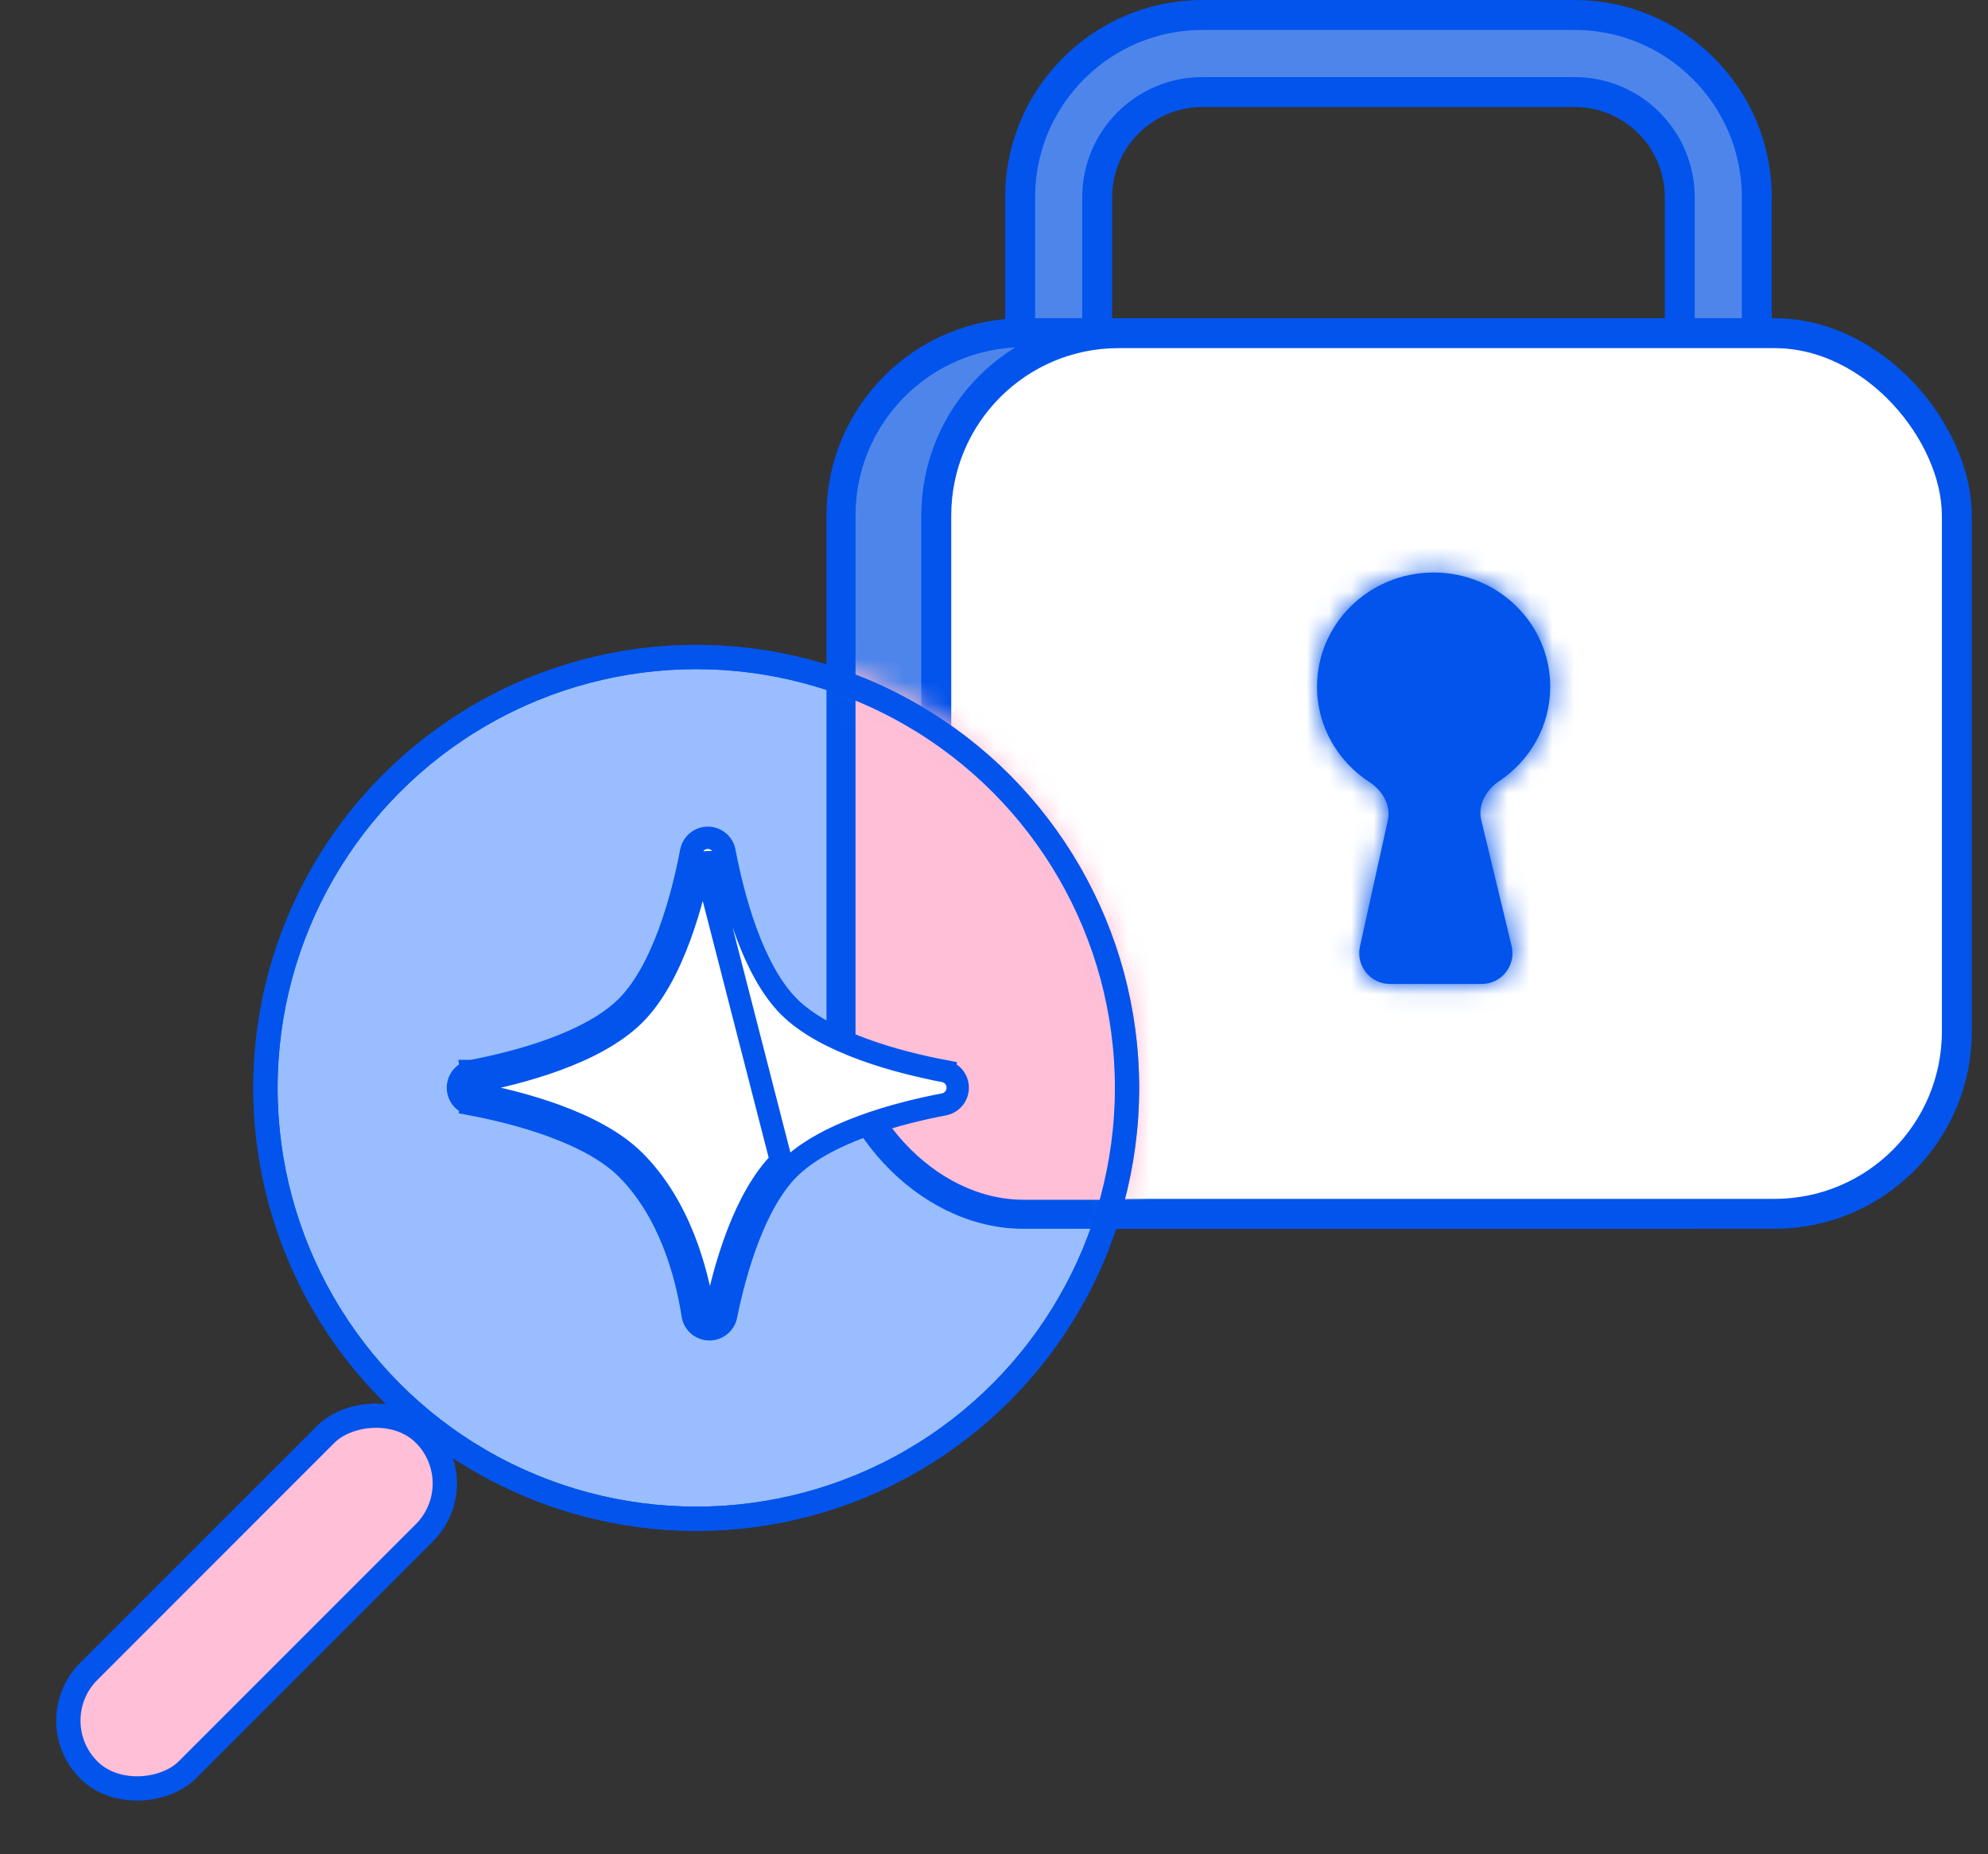
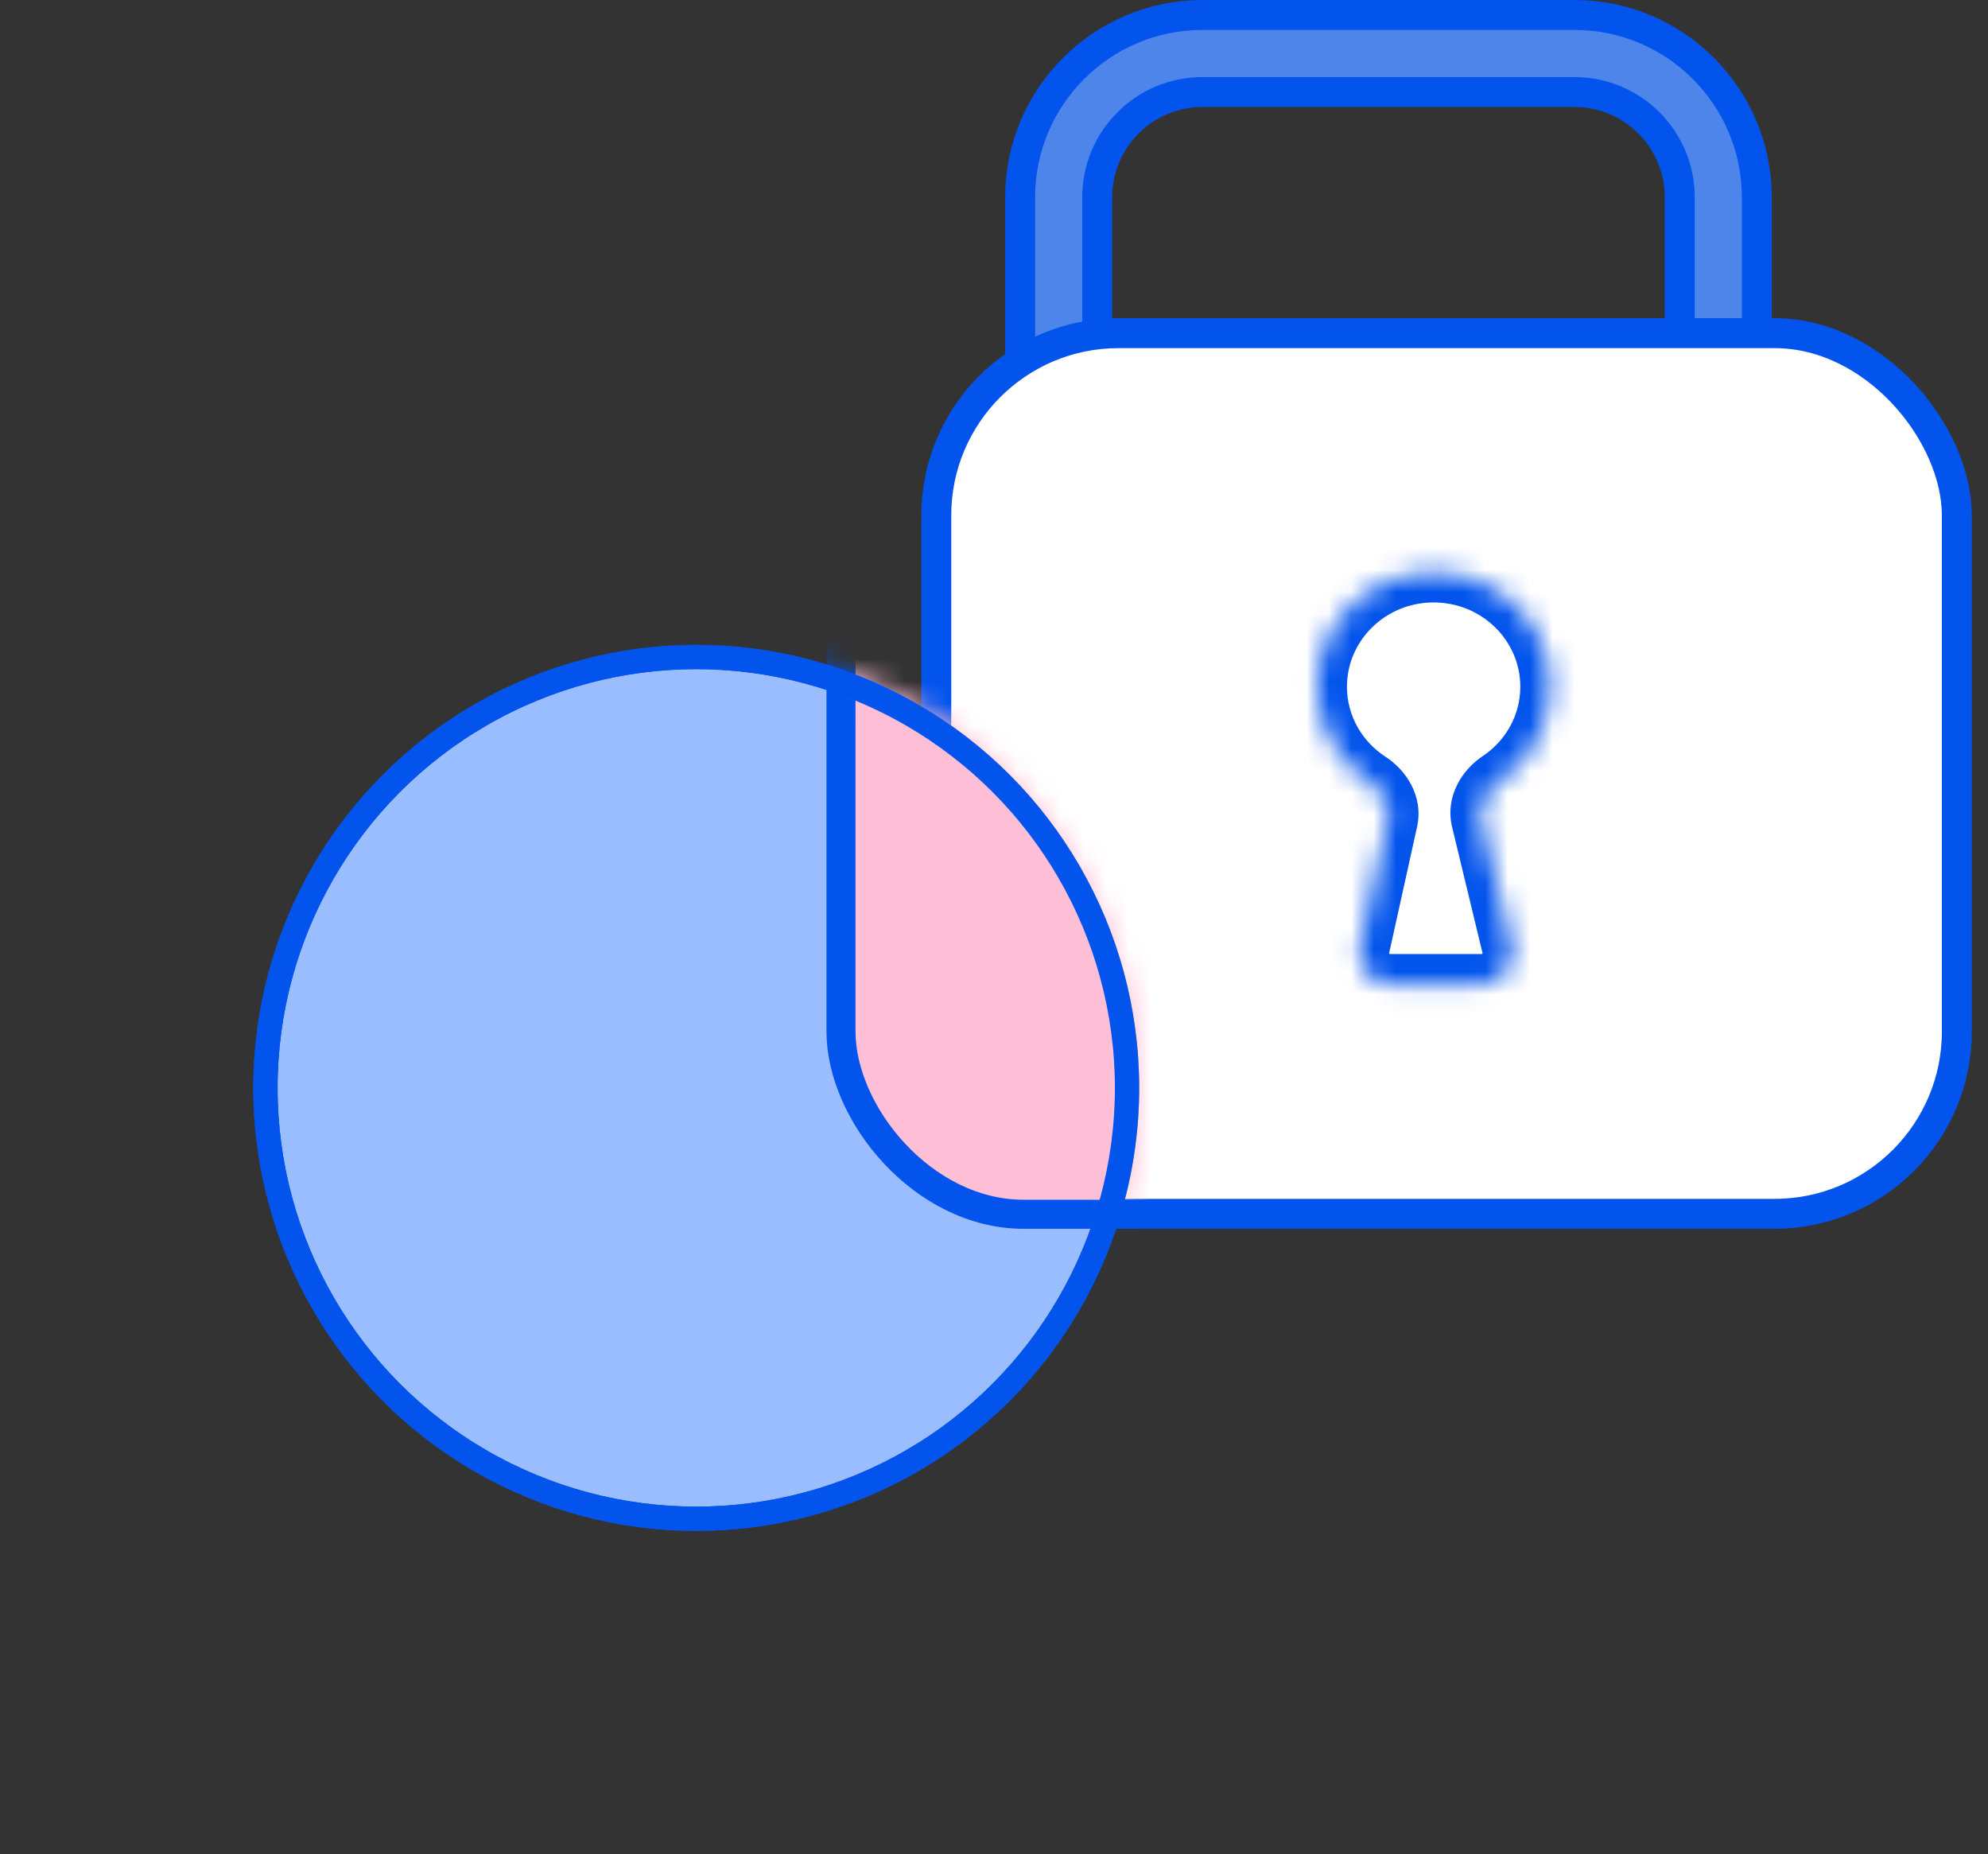
<svg xmlns="http://www.w3.org/2000/svg" width="89" height="83" viewBox="0 0 89 83" fill="none">
  <rect x="0" y="0" width="89" height="83" fill="#333333" stroke="none" />
  <path d="M70.49 29.08H53.83C49.33 29.08 45.67 25.42 45.67 20.92V8.83C45.67 4.33 49.33 0.67 53.83 0.67H70.49C74.99 0.67 78.65 4.33 78.65 8.83V20.92C78.65 25.42 74.99 29.08 70.49 29.08ZM53.83 4.12C51.23 4.12 49.12 6.23 49.12 8.83V20.92C49.12 23.52 51.23 25.63 53.83 25.63H70.49C73.09 25.63 75.2 23.52 75.2 20.92V8.83C75.2 6.23 73.09 4.12 70.49 4.12H53.83Z" fill="#4D85EB" stroke="#0254EC" stroke-width="1.34" />
-   <rect x="37.65" y="14.892" width="45.729" height="39.458" rx="8.181" fill="#4D85EB" stroke="#0254EC" stroke-width="1.3" />
  <path d="M58.318 44.02C58.318 44.886 59.02 45.588 59.886 45.588C60.752 45.588 61.453 44.886 61.453 44.02L58.318 44.02ZM58.318 27.668L58.318 44.02L61.453 44.02L61.453 27.668L58.318 27.668Z" fill="#0254EC" />
  <path d="M64.137 30.736C64.137 32.975 62.277 34.827 59.935 34.827C57.594 34.827 55.734 32.975 55.734 30.736C55.734 28.496 57.594 26.644 59.935 26.644C62.277 26.644 64.137 28.496 64.137 30.736Z" fill="#0254EC" stroke="#0254EC" stroke-width="2.038" />
  <rect x="41.916" y="14.912" width="45.689" height="39.418" rx="8.161" fill="white" stroke="#0254EC" stroke-width="1.34" />
  <mask id="path-6-inside-1_908_20181" fill="white">
    <path fill-rule="evenodd" clip-rule="evenodd" d="M66.313 36.708C66.149 36.029 66.533 35.351 67.114 34.964C68.495 34.045 69.402 32.494 69.402 30.736C69.402 27.913 67.065 25.625 64.182 25.625C61.298 25.625 58.961 27.913 58.961 30.736C58.961 32.518 59.893 34.087 61.306 35.002C61.889 35.379 62.28 36.046 62.13 36.723L60.883 42.367C60.693 43.227 61.347 44.041 62.227 44.041L66.335 44.041C67.225 44.041 67.882 43.208 67.673 42.342L66.313 36.708Z" />
  </mask>
-   <path fill-rule="evenodd" clip-rule="evenodd" d="M66.313 36.708C66.149 36.029 66.533 35.351 67.114 34.964C68.495 34.045 69.402 32.494 69.402 30.736C69.402 27.913 67.065 25.625 64.182 25.625C61.298 25.625 58.961 27.913 58.961 30.736C58.961 32.518 59.893 34.087 61.306 35.002C61.889 35.379 62.28 36.046 62.13 36.723L60.883 42.367C60.693 43.227 61.347 44.041 62.227 44.041L66.335 44.041C67.225 44.041 67.882 43.208 67.673 42.342L66.313 36.708Z" fill="#0254EC" />
  <path d="M61.306 35.002L60.578 36.127L61.306 35.002ZM67.673 42.342L68.975 42.027L67.673 42.342ZM66.313 36.708L65.01 37.022L66.313 36.708ZM68.062 30.736C68.062 32.019 67.402 33.163 66.371 33.849L67.857 36.08C69.588 34.927 70.742 32.969 70.742 30.736H68.062ZM64.182 26.965C66.352 26.965 68.062 28.68 68.062 30.736H70.742C70.742 27.147 67.778 24.285 64.182 24.285V26.965ZM60.301 30.736C60.301 28.68 62.011 26.965 64.182 26.965V24.285C60.585 24.285 57.621 27.147 57.621 30.736H60.301ZM62.034 33.877C60.979 33.194 60.301 32.036 60.301 30.736H57.621C57.621 33 58.807 34.981 60.578 36.127L62.034 33.877ZM62.191 42.657L63.439 37.012L60.822 36.434L59.574 42.078L62.191 42.657ZM66.335 42.701L62.227 42.701L62.227 45.381L66.335 45.381L66.335 42.701ZM65.01 37.022L66.37 42.656L68.975 42.027L67.616 36.393L65.01 37.022ZM59.574 42.078C59.2 43.774 60.49 45.381 62.227 45.381L62.227 42.701C62.22 42.701 62.217 42.7 62.215 42.7C62.214 42.699 62.213 42.699 62.211 42.698C62.208 42.697 62.203 42.693 62.198 42.687C62.193 42.681 62.191 42.675 62.19 42.672C62.19 42.671 62.19 42.669 62.19 42.668C62.19 42.666 62.19 42.663 62.191 42.657L59.574 42.078ZM60.578 36.127C60.689 36.198 60.763 36.287 60.798 36.358C60.815 36.39 60.82 36.412 60.822 36.422C60.823 36.43 60.822 36.432 60.822 36.434L63.439 37.012C63.745 35.626 62.929 34.456 62.034 33.877L60.578 36.127ZM66.335 45.381C68.093 45.381 69.388 43.736 68.975 42.027L66.37 42.656C66.371 42.662 66.372 42.666 66.372 42.667C66.372 42.669 66.371 42.67 66.371 42.672C66.371 42.675 66.368 42.681 66.363 42.687C66.358 42.693 66.353 42.697 66.35 42.698C66.349 42.699 66.348 42.699 66.346 42.7C66.345 42.7 66.341 42.701 66.335 42.701L66.335 45.381ZM66.371 33.849C65.479 34.443 64.675 35.633 65.01 37.022L67.616 36.393C67.615 36.392 67.615 36.389 67.616 36.381C67.617 36.371 67.622 36.349 67.638 36.316C67.673 36.244 67.746 36.153 67.857 36.08L66.371 33.849Z" fill="#0254EC" mask="url(#path-6-inside-1_908_20181)" />
  <circle cx="19.829" cy="19.829" r="19.286" transform="matrix(-1 0 0 1 50.999 28.864)" fill="#99BDFF" stroke="#0254EC" stroke-width="1.087" />
-   <rect x="-0.769" width="6.24" height="21.253" rx="3.12" transform="matrix(-0.707 -0.707 -0.707 0.707 20.662 65.856)" fill="#FFBFD6" stroke="#0254EC" stroke-width="1.087" />
  <mask id="mask0_908_20181" style="mask-type:alpha" maskUnits="userSpaceOnUse" x="11" y="28" width="40" height="41">
    <circle cx="19.829" cy="19.829" r="19.286" transform="matrix(-1 0 0 1 51 28.864)" fill="#99BDFF" stroke="#0254EC" stroke-width="1.087" />
  </mask>
  <g mask="url(#mask0_908_20181)">
    <rect x="37.65" y="14.892" width="45.729" height="39.458" rx="8.181" fill="#FFBFD6" stroke="#0254EC" stroke-width="1.3" />
  </g>
-   <path d="M21.212 48.941L21.119 49.432C22.117 49.621 23.448 49.931 24.74 50.406C26.041 50.883 27.254 51.512 28.057 52.315C29.963 54.222 30.717 56.974 31.01 58.854C31.036 59.03 31.124 59.191 31.258 59.309C31.392 59.428 31.564 59.495 31.743 59.5C31.922 59.504 32.097 59.445 32.237 59.333C32.376 59.221 32.472 59.064 32.507 58.889C32.713 57.879 33.03 56.615 33.494 55.406C33.962 54.19 34.564 53.071 35.319 52.315L35.319 52.315C36.122 51.512 37.335 50.883 38.636 50.406C39.927 49.931 41.259 49.621 42.257 49.432C42.431 49.399 42.588 49.307 42.701 49.17C42.814 49.034 42.876 48.862 42.876 48.685C42.876 48.507 42.814 48.336 42.701 48.199C42.588 48.063 42.43 47.97 42.256 47.938L42.164 48.429L42.258 47.938C41.26 47.748 39.928 47.438 38.637 46.964C37.336 46.486 36.122 45.858 35.319 45.054C34.516 44.251 33.888 43.038 33.409 41.737C32.934 40.446 32.624 39.114 32.435 38.116L32.435 38.116L32.434 38.112C32.4 37.94 32.307 37.784 32.171 37.673C32.035 37.561 31.864 37.5 31.688 37.5C31.512 37.5 31.342 37.561 31.206 37.673C31.07 37.784 30.977 37.94 30.942 38.112L30.942 38.112L30.942 38.116C30.752 39.114 30.442 40.445 29.967 41.737C29.488 43.038 28.86 44.251 28.057 45.054C27.255 45.858 26.041 46.486 24.741 46.964C23.45 47.438 22.119 47.748 21.12 47.938M21.212 48.941L21.121 49.432C20.946 49.4 20.789 49.307 20.675 49.17C20.562 49.034 20.5 48.862 20.5 48.685C20.5 48.507 20.562 48.336 20.675 48.199C20.789 48.063 20.946 47.97 21.12 47.938M21.212 48.941C21.153 48.929 21.099 48.898 21.06 48.851C21.021 48.804 21 48.745 21 48.685C21 48.624 21.021 48.565 21.06 48.519C21.099 48.472 21.153 48.44 21.212 48.429M21.212 48.941C23.239 49.325 26.653 50.204 28.411 51.962C30.431 53.983 31.206 56.864 31.504 58.778C31.513 58.839 31.543 58.894 31.589 58.935C31.635 58.975 31.694 58.998 31.755 59C31.816 59.001 31.876 58.981 31.924 58.943C31.972 58.904 32.005 58.85 32.017 58.79C32.435 56.738 33.311 53.616 34.966 51.962L31.433 38.21C31.048 40.236 30.167 43.65 28.411 45.408C26.654 47.165 23.24 48.044 21.212 48.429M21.12 47.938C21.12 47.938 21.12 47.938 21.121 47.938L21.212 48.429M21.12 47.938C21.12 47.938 21.119 47.938 21.119 47.938L21.212 48.429" fill="white" stroke="#0254EC" />
  <circle cx="19.829" cy="19.829" r="19.286" transform="matrix(-1 0 0 1 50.999 28.864)" stroke="#0254EC" stroke-width="1.087" />
</svg>